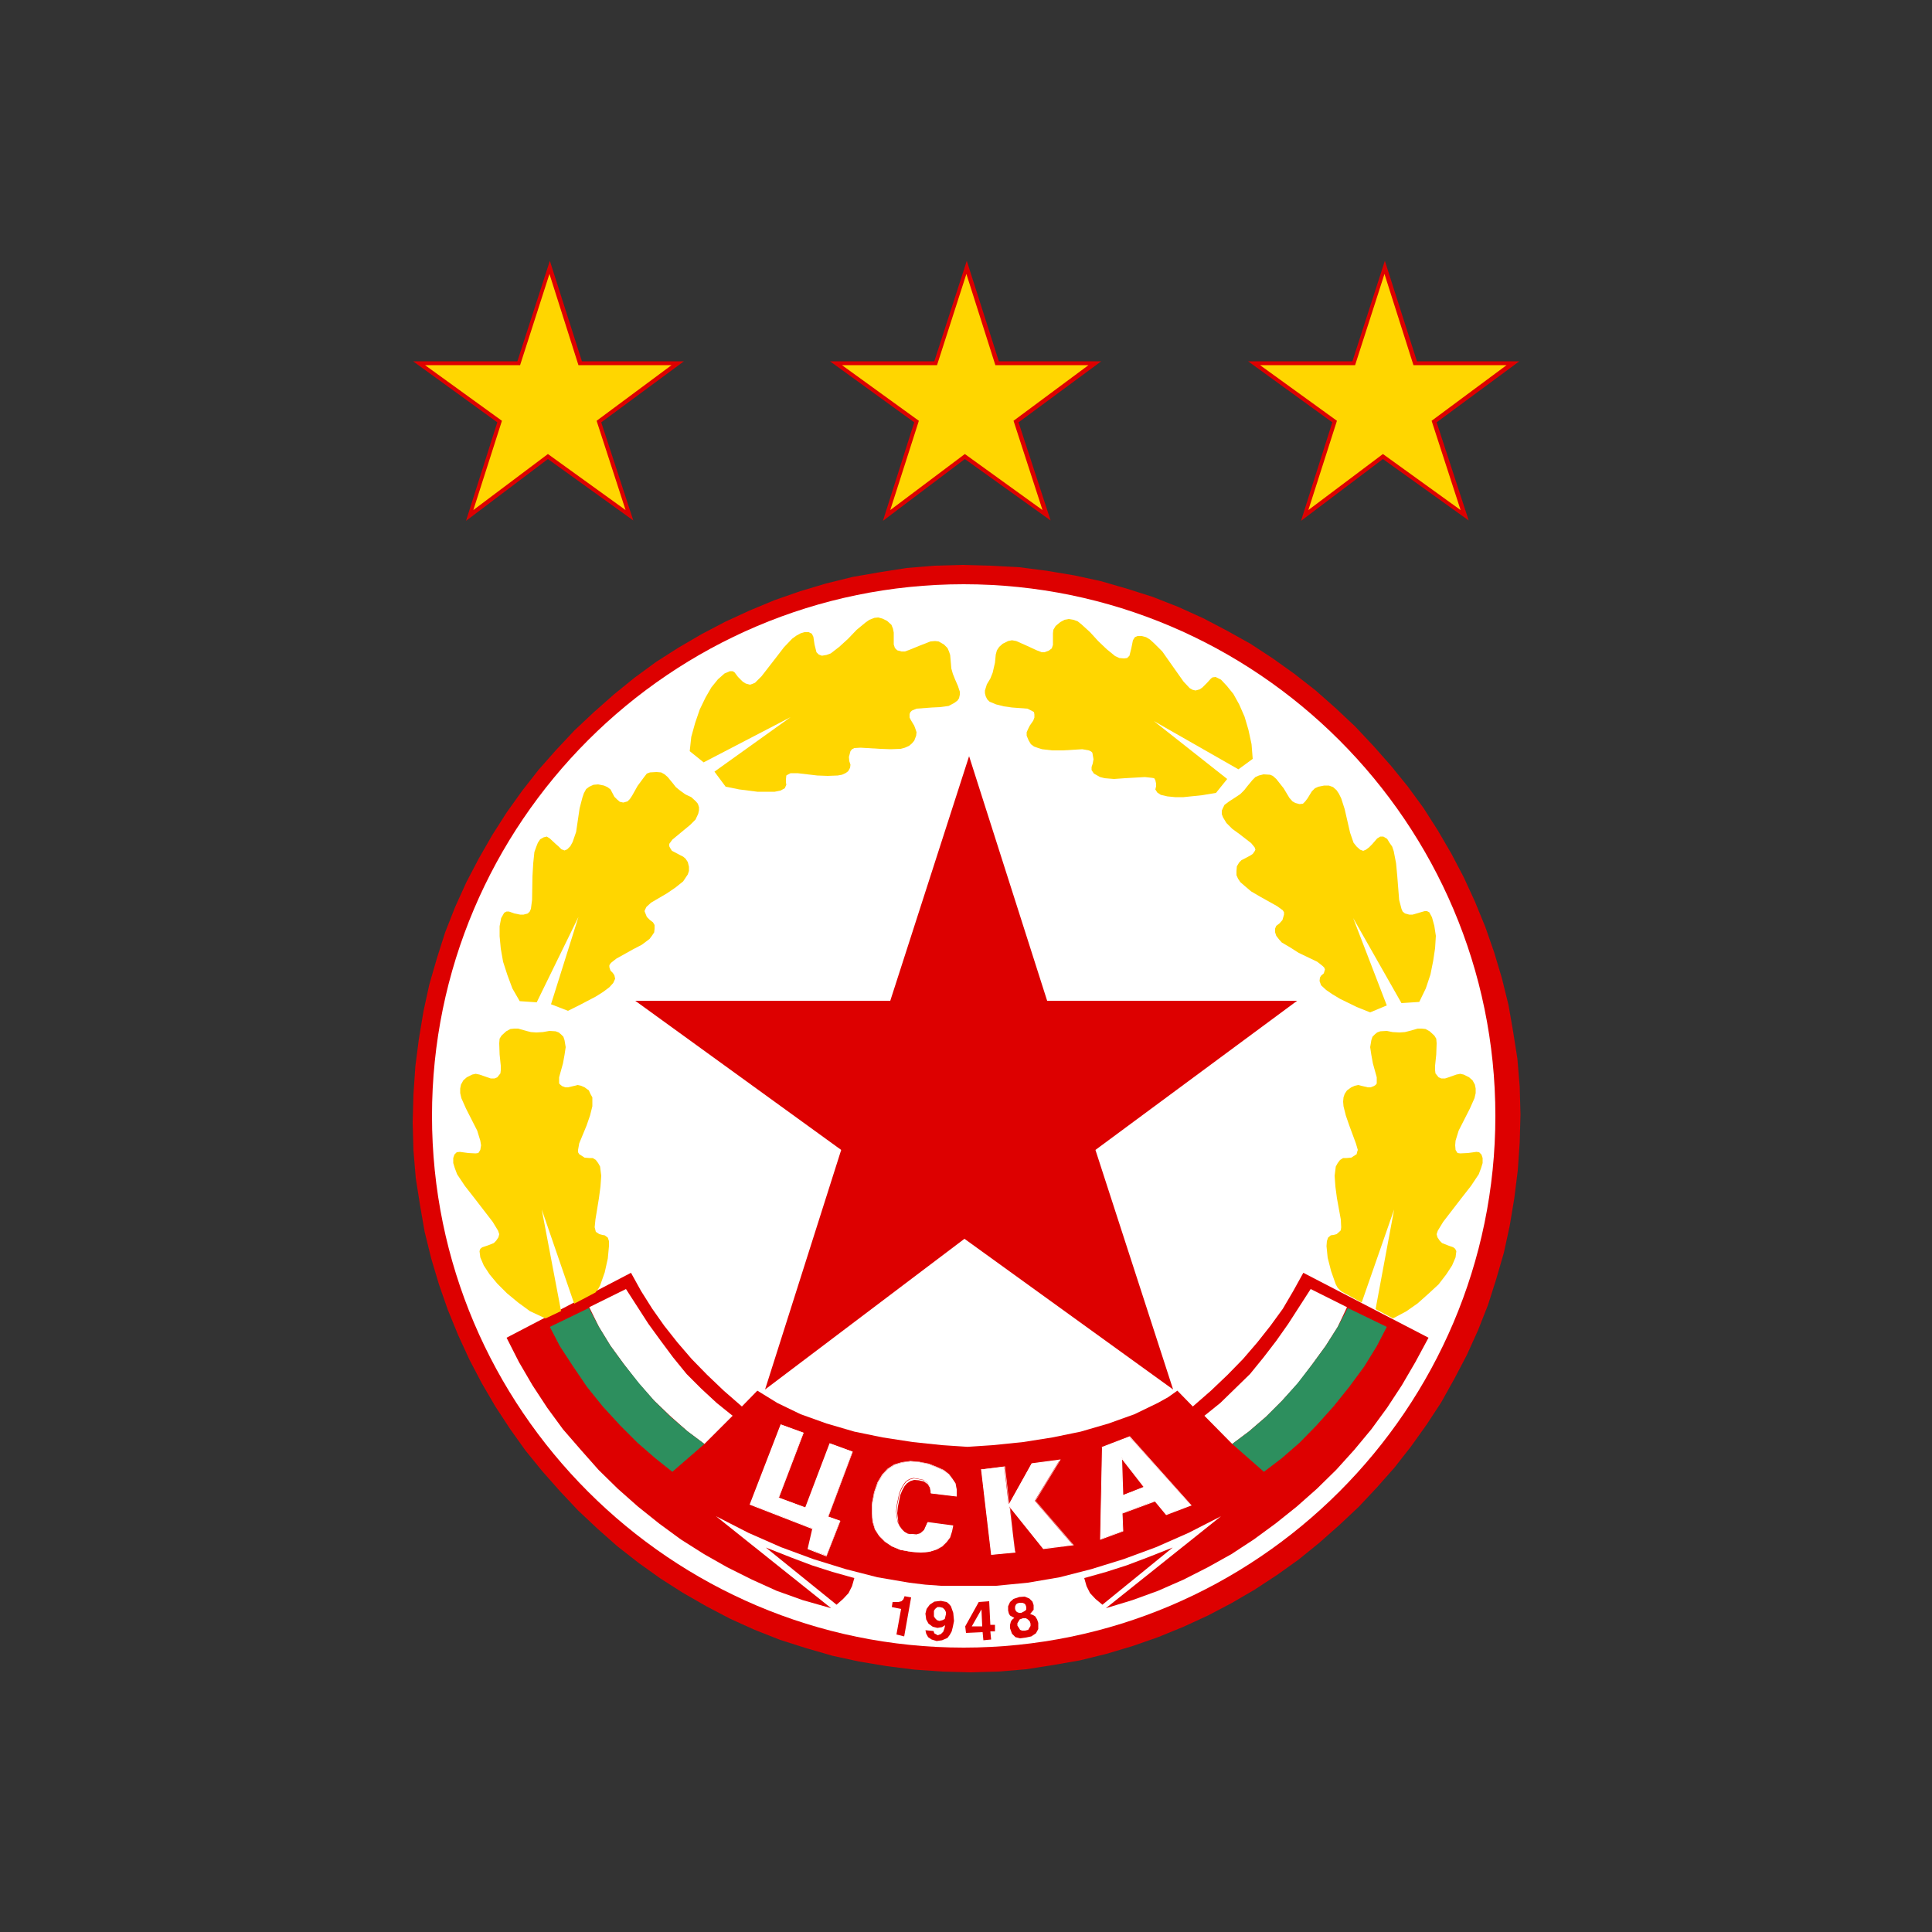
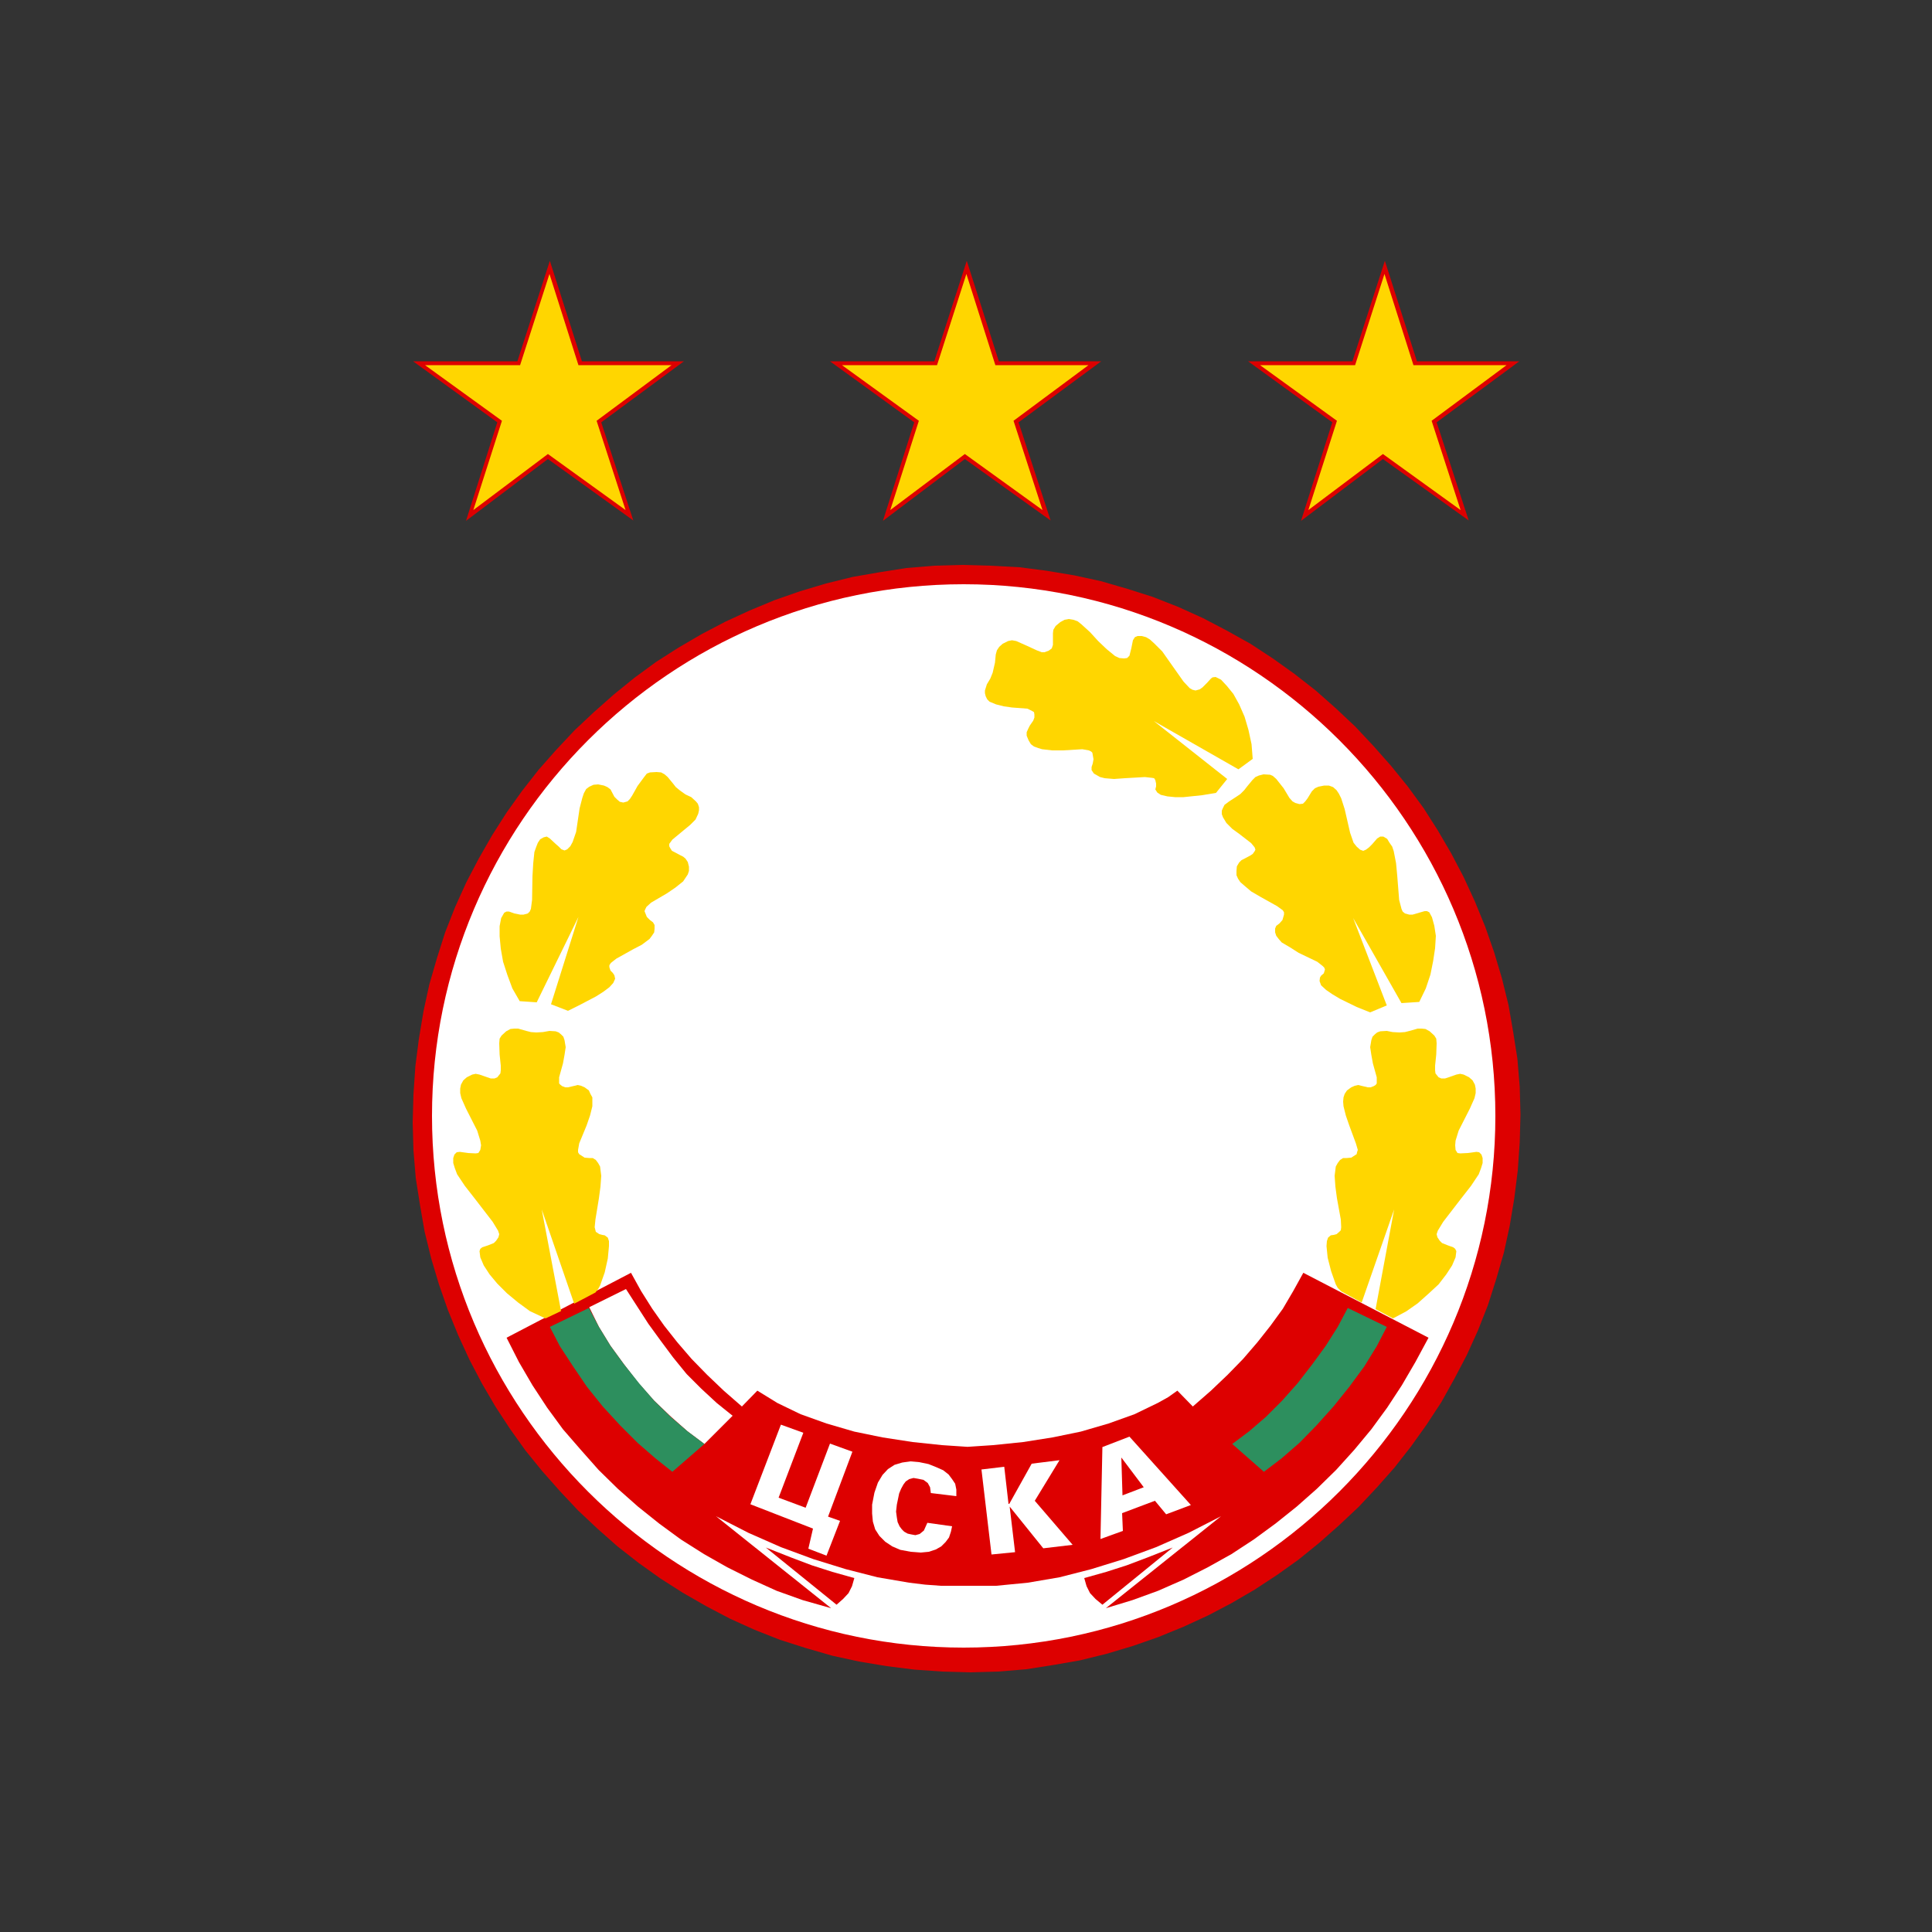
<svg xmlns="http://www.w3.org/2000/svg" version="1.1" id="Layer_1" x="0px" y="0px" viewBox="0 0 500 500" style="enable-background:new 0 0 500 500;" xml:space="preserve">
  <rect x="0" y="0" width="500" height="500" fill="#333333" stroke="none" />
  <style type="text/css">
	.st0{fill:#DD0000;}
	.st1{fill:#FFFFFF;}
	.st2{fill:#2D8F5E;}
	.st3{fill:#FFD600;}
</style>
  <g id="XMLID_1_">
    <path id="XMLID_5_" class="st0" d="M256.3,146.4l-7.3-0.2l-7.2,0.2l-7.2,0.6l-7,1.1l-6.9,1.2l-6.9,1.7l-6.7,2l-6.6,2.3L194,158   l-6.3,2.9l-6.1,3.2l-6,3.5l-5.8,3.7l-5.6,4.1l-5.3,4.3l-5.2,4.6l-5,4.7l-4.7,5l-4.6,5.2l-4.3,5.5l-4,5.6l-3.7,5.8l-3.5,6.1   l-3.2,6.1l-2.9,6.4l-2.6,6.6l-2.1,6.6l-2,6.9l-1.5,6.9l-1.2,7.2l-0.9,7l-0.5,7.3l-0.2,7.3l0.2,7.2l0.6,7.2l1.1,7l1.2,6.9l1.7,6.9   l2,6.7l2.3,6.6l2.7,6.6l2.9,6.3l3.2,6.1l3.5,6l3.8,5.8l4,5.6l4.3,5.3l4.6,5.2l4.7,5l5,4.7l5.2,4.6l5.5,4.3l5.6,4l5.8,3.7l6.1,3.5   l6.1,3.2l6.4,2.9l6.6,2.6l6.6,2.1l6.9,2l6.9,1.5l7.2,1.2l7.2,0.9l7.2,0.5l7.3,0.2l7.2-0.2l7.2-0.6l7-1.1l6.9-1.2l6.9-1.7l6.7-2   l6.6-2.3l6.6-2.7l6.3-2.9l6.1-3.2l6-3.5l5.8-3.8l5.6-4l5.3-4.3l5.2-4.6l5-4.7l4.7-5l4.6-5.2l4.3-5.5l4-5.6l3.8-5.8l3.4-6.1l3.2-6.1   l2.9-6.4l2.6-6.6l2.1-6.6l2-6.9l1.5-6.9l1.2-7.2l0.9-7.2l0.5-7.2l0.2-7.3l-0.2-7.2l-0.6-7.2l-1.1-7l-1.2-6.9l-1.7-6.9l-2-6.7   l-2.3-6.6l-2.7-6.6l-2.9-6.3l-3.2-6.1l-3.5-6l-3.7-5.8l-4.1-5.6l-4.3-5.3l-4.6-5.2l-4.7-5l-5-4.7l-5.2-4.6l-5.5-4.3l-5.6-4   l-5.8-3.8l-6.1-3.4l-6.1-3.2l-6.4-2.9l-6.6-2.6l-6.6-2.1l-6.9-2l-6.9-1.5l-7.2-1.2l-7-0.9L256.3,146.4z M256,151.9l-6.9-0.2l-7,0.3   l-6.9,0.6l-6.7,0.9l-6.7,1.2l-6.6,1.5l-6.4,2l-6.4,2.3l-6.1,2.4l-6.1,2.7l-6,3.2l-5.6,3.4l-5.6,3.5l-5.3,4l-5.2,4.1l-5,4.4   l-4.7,4.6l-4.6,4.7l-4.4,5l-4,5.3l-4,5.3l-3.5,5.6l-3.4,5.8l-3.1,6l-2.7,6.1l-2.4,6.3l-2.1,6.4l-1.8,6.6l-1.5,6.6l-1.2,6.9   l-0.9,6.9l-0.5,7l-0.2,6.9l0.3,7l0.6,6.9l0.9,6.7l1.2,6.7l1.7,6.6l1.8,6.4l2.3,6.4l2.4,6.1l2.7,6.1l3.2,6l3.4,5.6l3.7,5.6l3.8,5.3   l4.1,5.2l4.4,5l4.6,4.7l4.7,4.6l5,4.4l5.3,4l5.3,4l5.6,3.5l5.8,3.4l6,3.1l6.1,2.7l6.3,2.4l6.4,2.1l6.6,1.8l6.6,1.5l6.9,1.2l6.9,0.9   l7,0.5l6.9,0.2l7-0.3l6.9-0.6l6.7-0.9l6.7-1.2l6.6-1.7l6.4-1.8l6.4-2.3l6.1-2.4l6.1-2.7l6-3.2l5.6-3.4l5.6-3.7l5.3-3.8l5.2-4.1   l5-4.4l4.7-4.6l4.6-4.7l4.4-5l4.1-5.3l3.8-5.3l3.5-5.6l3.4-5.8l3.1-6l2.7-6.1l2.4-6.3l2.3-6.4l1.8-6.6l1.5-6.6l1.1-6.9l0.9-6.9   l0.5-7l0.2-6.9l-0.3-7l-0.6-6.9l-0.9-6.7l-1.2-6.7l-1.5-6.6l-2-6.4l-2.3-6.4l-2.4-6.1l-2.7-6.1l-3.2-6l-3.4-5.6l-3.5-5.6l-4-5.3   l-4.1-5.2l-4.4-5l-4.6-4.7l-4.7-4.6l-5-4.4l-5.3-4.1l-5.3-3.8l-5.6-3.5l-5.8-3.4l-6-3.1l-6.1-2.7l-6.3-2.4l-6.4-2.3l-6.6-1.8   l-6.6-1.5l-6.9-1.1l-6.9-0.9L256,151.9z" />
    <path id="XMLID_6_" class="st1" d="M249.4,151.2c75.8,0,137.6,61.8,137.6,137.6c0,75.8-61.8,137.6-137.6,137.6   c-75.8,0-137.6-61.8-137.6-137.6C111.8,213,173.6,151.2,249.4,151.2z" />
    <path id="XMLID_9_" class="st0" d="M141.8,118.8l-21.2,16l8.1-25.5l-21.8-15.8h27l8.4-26l8.3,26H177l-21.4,15.8l8.3,25.4   L141.8,118.8z M141.8,117.5L122.5,132l7.3-23.1L110,94.5h24.6l7.6-23.6l7.5,23.6h24.1l-19.4,14.4l7.5,23.1L141.8,117.5z" />
    <path id="XMLID_12_" class="st0" d="M249.7,118.8l-21.2,16l8.1-25.5l-21.8-15.8h27l8.4-26l8.3,26h26.5l-21.4,15.8l8.3,25.4   L249.7,118.8z M249.7,117.5L230.4,132l7.3-23.1l-19.8-14.4h24.6l7.6-23.6l7.5,23.6h24.1l-19.4,14.4l7.5,23.1L249.7,117.5z" />
    <path id="XMLID_15_" class="st0" d="M357.9,118.8l-21.2,16l8.1-25.5l-21.8-15.8h27l8.4-26l8.3,26h26.5l-21.4,15.8l8.3,25.4   L357.9,118.8z M357.9,117.5L338.6,132l7.3-23.1l-19.8-14.4h24.6l7.6-23.6l7.5,23.6h24.1l-19.4,14.4L378,132L357.9,117.5z" />
    <path id="XMLID_19_" class="st0" d="M215.1,416.2l-29.8-23.8l8.4,4.3l8.4,3.7l8.4,3.1l8.4,2.6l8.2,2.1l8.2,1.4l4.1,0.5l4.1,0.3h4.1   h4.1h-2.1h8.2l8.2-0.8l8.2-1.4l8.2-2.1l8.4-2.6l8.4-3.1l8.4-3.7l8.4-4.3l-29.8,23.8l6.9-2.1l6.6-2.4l6.6-2.9l6.3-3.2l6.1-3.4   l5.8-3.8l5.6-4.1l5.5-4.4l5.2-4.6l5-4.9l4.7-5.2l4.4-5.3l4.1-5.6l3.8-5.8l3.5-6l3.4-6.3l-32.4-16.8l-2.6,4.7l-2.7,4.6l-3.2,4.4   l-3.4,4.3l-3.7,4.3l-4,4.1l-4.3,4.1l-4.7,4.1l-4-4.1l-2.4,1.7l-2.7,1.5l-6,2.9l-6.7,2.4l-7.2,2.1l-7.3,1.5l-7.6,1.2l-7.8,0.8   l-7.5,0.5h1.8l-7.5-0.5l-7.6-0.8l-7.8-1.2l-7.3-1.5l-7.2-2.1l-6.7-2.4l-6-2.9l-5.2-3.2l-4,4.1l-4.7-4.1l-4.3-4.1l-4-4.1l-3.7-4.3   l-3.4-4.3l-3.1-4.4l-2.9-4.6l-2.6-4.7l-32.2,16.8l3.2,6.3l3.5,6l3.8,5.8l4.1,5.6l4.6,5.3l4.6,5.2l5,4.9l5.2,4.6l5.5,4.4l5.6,4.1   l6,3.8l6,3.4l6.4,3.2l6.4,2.9l6.7,2.4L215.1,416.2z M221.1,408.4l-0.6,2.1l-0.9,1.8l-1.4,1.5l-1.7,1.5l-18.3-14.8l6.6,2.6l5.3,2   l5.3,1.7L221.1,408.4z M280.6,408.4l0.6,2.1l0.9,1.8l1.4,1.5l1.8,1.5l18.2-14.8l-6.6,2.6l-5.3,2l-5.3,1.7L280.6,408.4z" />
-     <path id="XMLID_28_" class="st0" d="M265.6,415.9v0.6l-0.2,0.3l-0.5,0.3l-0.6,0.3h-0.6l-0.5-0.2l-0.3-0.3l-0.2-0.5v-0.6l0.2-0.5   l0.3-0.3l0.6-0.2h0.8l0.5,0.2l0.3,0.3L265.6,415.9z M263.3,420.7v-0.6l0.3-0.5l0.3-0.5l0.8-0.3h0.8l0.5,0.3l0.5,0.5l0.2,0.6v0.6   l-0.3,0.5l-0.3,0.5l-0.8,0.2h-0.8l-0.5-0.2l-0.3-0.5L263.3,420.7z M263.8,413.3l-1.5,0.5l-0.9,0.8l-0.5,1.1v1.1l0.2,0.8l0.3,0.5   l1.1,0.6l-0.6,0.5l-0.3,0.5l-0.2,0.8v0.9l0.5,1.4l0.9,0.9l1.2,0.3l1.5-0.2l1.4-0.3l1.2-0.8l0.6-1.1V420l-0.3-0.9l-0.5-0.8l-0.5-0.3   l-0.8-0.3l0.9-1.1v-1.2l-0.3-0.9l-0.8-0.8l-1.2-0.5L263.8,413.3L263.8,413.3z M254,416.5l0.2,4.4h-2.7L254,416.5z M253.3,414.6   l-3.5,6.3l0.2,1.7l4.3-0.2l0.2,2.1l2-0.2l-0.2-2.1h1.2v-1.7h-1.2l-0.3-6.1L253.3,414.6z M241.7,417.7v-0.8l0.3-0.5l0.6-0.5h0.6   l0.8,0.2l0.5,0.5l0.3,0.6v0.6l-0.3,1.2l-0.6,0.3l-0.8,0.2l-0.6-0.2l-0.5-0.5l-0.3-0.5V417.7z M242.4,424.7l1.4-0.2l1.4-0.6l0.6-0.8   l0.5-0.9l0.3-1.2l0.3-1.5l-0.2-2.1l-0.6-1.7l-0.5-0.6l-0.6-0.5l-1.5-0.3l-1.7,0.2l-1.2,0.8l-0.8,1.1l-0.3,1.2l0.2,1.5l0.6,1.1   l1.1,0.8l1.2,0.3l1.2-0.2l0.8-0.5l-0.2,0.9l-0.3,0.8l-0.6,0.6l-0.8,0.3l-0.9-0.5l-0.2-0.6l-2.1-0.2l0.2,0.9l0.5,0.9l0.9,0.6   L242.4,424.7z M230.8,415.9l2.4,0.5L232,423l2,0.5l1.8-10.1l-1.7-0.3l-0.3,0.8l-0.5,0.5l-0.8,0.2H231L230.8,415.9z" />
-     <polygon id="XMLID_29_" class="st0" points="249.6,320.6 198,359.6 217.7,297.6 164.4,259 230.4,259 250.8,195.7 271,259    335.7,259 283.5,297.6 303.6,359.6  " />
-     <polygon id="XMLID_30_" class="st1" points="318.9,373.7 323.3,370.4 327.7,366.6 331.8,362.5 336,357.9 339.6,353.1 343.1,348.3    346.2,343.4 348.6,338.3 339.2,333.6 333.4,342.6 330.3,347 327,351.3 323.5,355.6 319.6,359.4 315.8,363.1 311.7,366.4  " />
    <path id="XMLID_36_" class="st1" d="M296,384.9l-5.5,2.1l-0.3-9.8L296,384.9z M285.3,374.5l-0.5,23.8l5.8-2.1l-0.2-4.6l8.5-3.2   l2.9,3.5l6.4-2.4l-15.9-17.7L285.3,374.5z M254,380.3l2.6,22l6.1-0.6l-1.4-11.8l8.7,10.8l7.6-0.9l-9.8-11.4l6.4-10.5l-7.2,0.9   l-5.8,10.4h-0.2l-1.1-9.6L254,380.3z M240.9,386.4l6.6,0.8V387v-1.5l-0.3-1.5l-0.8-1.2l-0.9-1.2l-1.4-1.1l-1.8-0.8l-2-0.8l-2.4-0.5   l-2.3-0.2l-2.1,0.3l-2,0.6l-1.7,1.1l-1.4,1.5l-1.2,2l-0.9,2.6l-0.6,3.1v2.3l0.2,2.1l0.6,2l1.1,1.7l1.5,1.5l1.8,1.2l2.1,0.9l2.7,0.5   l2.6,0.2l2.1-0.2l1.8-0.6l1.4-0.8l1.1-1.1l0.9-1.2l0.5-1.5l0.3-1.4l-6.4-0.9l-0.9,2l-1.1,0.9l-1.1,0.3l-1.1-0.2l-0.9-0.2l-0.9-0.5   l-0.6-0.6l-0.6-0.8l-0.5-1.1l-0.2-1.2l-0.2-1.5l0.2-1.8l0.6-2.9l0.5-1.2l0.6-1.1l0.6-0.8l0.9-0.6l1.1-0.3l1.2,0.2l1.4,0.3l1.1,0.8   l0.6,1.1L240.9,386.4z M202.1,368.7l-7.9,20.6l16.2,6.3l-1.2,5.2l4.7,1.8l3.5-9l-3.1-1.1l6.3-16.8l-5.8-2.1l-6.3,16.6l-7-2.6   l6.4-16.8L202.1,368.7z" />
-     <path id="XMLID_42_" class="st1" d="M296,384.9l0-0.1l-5.3,2.1l-0.3-9.2L296,384.9L296,384.9l0-0.1L296,384.9L296,384.9l-5.7-7.7   l-0.2,0.1l0.3,9.9l5.8-2.3L296,384.9L296,384.9z M285.3,374.5l-0.1,0l-0.5,24l6-2.2l-0.2-4.6l8.4-3.1l2.9,3.5l6.6-2.5l-16-17.9   l-7.3,2.8l0,0.1L285.3,374.5l0,0.1l7.1-2.7l15.7,17.5l-6.2,2.4l-2.9-3.5l-8.7,3.3l0.2,4.6l-5.6,2l0.5-23.6L285.3,374.5l0,0.1   L285.3,374.5z M254,380.3l-0.1,0l2.6,22.1l6.3-0.6l-1.3-11.5l8.5,10.6l7.9-1l-9.9-11.5l6.5-10.7l-7.5,1l-5.8,10.4h-0.1v0.1l0.1,0   l-1.1-9.7l-6.3,0.8l0,0.1L254,380.3l0,0.1l6-0.7l1.1,9.6h0.3h0.1l5.8-10.4l6.9-0.9l-6.3,10.4l9.7,11.3l-7.3,0.9l-8.7-10.8l-0.2,0.1   l1.4,11.6l-5.9,0.6l-2.6-21.9L254,380.3l0,0.1L254,380.3z M240.9,386.4l0,0.1l6.7,0.8V387v-1.5l-0.3-1.6l-0.8-1.2l-0.9-1.2   l-1.4-1.1l-1.8-0.8l-2-0.8l-2.5-0.5l-2.3-0.2l-2.2,0.3l-2,0.6l-1.7,1.1l-1.4,1.5l-1.2,2l-0.9,2.6l-0.6,3.1v2.3l0.2,2.2l0.6,2   l1.1,1.7l1.5,1.5l1.8,1.2l2.2,0.9l2.8,0.5l2.6,0.2l2.2-0.2l1.9-0.6l1.4-0.8l1.1-1.1l0.9-1.2l0.5-1.6l0.3-1.5l-6.6-0.9l-0.9,2   l-1,0.9l-1,0.3l-1-0.1L235,397l-0.9-0.4l-0.6-0.6l-0.6-0.7l-0.4-1l-0.1-1.2l-0.2-1.5l0.2-1.8l0.6-2.9l0.5-1.2l0.6-1.1l0.6-0.7   l0.9-0.6l1-0.3l1.2,0.1l1.3,0.3l1,0.7l0.6,1l0.2,1.4l0.1,0L240.9,386.4l0.1,0l-0.2-1.4l-0.6-1.1l-1.1-0.8l-1.4-0.3l-1.2-0.2   l-1.1,0.3l-0.9,0.6l-0.6,0.8l-0.6,1.1l-0.5,1.2l-0.6,2.9l-0.2,1.8l0.2,1.5l0.2,1.2l0.5,1.1l0.6,0.8l0.6,0.6l0.9,0.5l0.9,0.2   l1.1,0.2l1.1-0.3l1.1-0.9l0.9-1.9l6.2,0.9l-0.3,1.2l-0.5,1.5l-0.9,1.2l-1.1,1.1l-1.3,0.7l-1.8,0.6l-2.1,0.2l-2.6-0.2l-2.7-0.5   l-2.1-0.9l-1.8-1.2l-1.5-1.5l-1.1-1.7l-0.6-2l-0.2-2.1v-2.3l0.6-3l0.9-2.6l1.2-2l1.4-1.5l1.7-1.1l2-0.6l2.1-0.3l2.3,0.2l2.4,0.5   l2,0.8l1.8,0.8l1.3,1.1l0.9,1.2l0.7,1.2l0.3,1.5v1.5v0l-6.4-0.7L240.9,386.4l0.1,0L240.9,386.4z M202.1,368.7l-0.1,0l-8,20.7   l16.2,6.3l-1.2,5.2l4.9,1.9l3.6-9.2l-3.1-1.1l6.3-16.8l-6-2.2l-6.3,16.6l-6.8-2.5l6.4-16.8l-6-2.2l0,0.1L202.1,368.7l0,0.1l5.7,2.1   l-6.4,16.8l7.2,2.7l6.3-16.6l5.6,2.1l-6.3,16.8l3.1,1.1l-3.4,8.8l-4.5-1.8l1.2-5.2l-16.2-6.3l7.9-20.5L202.1,368.7l0,0.1   L202.1,368.7z" />
    <polygon id="XMLID_43_" class="st1" points="182.3,373.7 177.9,370.4 173.6,366.6 169.3,362.5 165.2,357.9 161.5,353.1 158,348.3    155,343.4 152.5,338.3 162,333.6 167.8,342.6 171,347 174.2,351.3 177.7,355.6 181.5,359.4 185.5,363.1 189.6,366.4  " />
    <polygon id="XMLID_44_" class="st2" points="327.1,380.9 331.7,377.4 336.3,373.4 340.7,368.9 345.1,364 349.2,358.9 353.1,353.6    356.3,348.4 358.9,343.4 348.8,338.5 346.2,343.4 343.1,348.3 339.6,353.1 335.8,358 331.8,362.5 327.6,366.7 323.3,370.4    318.9,373.7  " />
    <polygon id="XMLID_45_" class="st2" points="174,380.9 169.6,377.4 165,373.4 160.5,368.9 156,364 151.9,358.9 148.3,353.6    144.9,348.4 142.3,343.4 152.4,338.5 155,343.4 158,348.3 161.5,353.1 165.4,358 169.3,362.5 173.6,366.7 177.9,370.4 182.3,373.7     " />
    <polygon id="XMLID_46_" class="st3" points="178.3,224.3 178.3,225.4 178,226.3 177.4,227.2 176.8,228.1 174.8,229.7 172.6,231.2    168.5,233.6 167.3,234.7 167,235.3 166.8,235.8 167.4,237.3 168.2,238.1 169,238.7 169.4,239.4 169.4,240.4 169.3,241.3    168.7,242.2 168.1,243 166.1,244.5 163.8,245.7 159.5,248.1 158.1,249.2 157.7,249.8 157.7,250.3 158,251.2 158.6,251.8 159,252.4    159.2,253.3 158.7,254.4 157.7,255.5 156.1,256.7 154.2,257.9 150.2,260 147,261.6 142.6,259.9 149.7,237.3 138.9,259.4    134.5,259.1 132.6,255.8 131.3,252.3 130.2,248.9 129.6,245.5 129.3,242.3 129.3,239.7 129.7,237.6 130.5,236.2 131.1,235.9    131.7,235.9 133.1,236.4 134.6,236.7 135.5,236.7 136.6,236.4 137.1,235.9 137.4,235.2 137.7,232.9 137.8,226.8 138,223.4    138.3,220.5 138.8,219.1 139.2,218.1 139.8,217.2 140.7,216.7 141.5,216.5 142.3,217 143.8,218.4 144.6,219.1 145.3,219.8    146.1,220.1 146.8,219.8 147.6,219 148.2,217.9 149.1,215.3 150,209.2 150.7,206.5 151.1,205.3 151.7,204.2 152.5,203.6    153.6,203.1 154.8,203 156.3,203.3 157.2,203.7 158,204.3 159,206.2 159.7,206.9 160.4,207.5 161.3,207.7 162.4,207.4 163,206.8    163.6,205.9 165,203.4 166.7,201.1 167.4,200.2 168.2,199.9 169.9,199.8 171.1,199.9 172,200.4 172.8,201.1 174.2,202.8    174.9,203.7 176,204.6 177.4,205.6 178.9,206.3 180.1,207.4 180.6,208 180.9,208.9 180.9,209.7 180.7,210.6 180,212.1 178.6,213.5    176.9,214.9 174,217.3 173.2,218.4 173.2,219 173.4,219.4 173.9,220.2 174.5,220.5 176,221.3 176.8,221.7 177.4,222.2 178,223.1     " />
    <polygon id="XMLID_47_" class="st3" points="140.5,340.9 137.1,339.3 134.1,337.1 131.2,334.7 128.7,332.2 126.7,329.8    125.2,327.5 124.3,325.4 124.1,323.8 124.3,323.2 124.8,322.8 126.3,322.3 127.8,321.7 128.4,321.1 129,320.2 129.2,319.4    128.9,318.5 127.5,316.2 122.8,310.1 120.3,306.9 118.3,303.9 117.7,302.3 117.3,301 117.3,299.7 117.6,298.8 118.2,298.2    119,298.1 121.1,298.4 123.1,298.5 123.8,298.4 124.3,297.6 124.5,296.4 124.3,295.2 123.5,292.6 120.6,286.9 119.4,284.2    119.1,282.9 119.1,281.7 119.3,280.7 119.9,279.6 120.8,278.8 122.2,278.1 123.1,277.9 124.1,278.1 126.1,278.8 127,279.1    128,279.1 128.7,278.8 129.5,277.8 129.6,277 129.6,275.8 129.3,272.9 129.2,270 129.3,268.8 129.8,268 131,266.9 132.1,266.3    133.1,266.2 134.1,266.2 136.2,266.8 137.4,267.1 138.8,267.2 140.5,267.1 142.2,266.8 143.8,266.9 144.6,267.2 145.2,267.7    145.8,268.3 146.1,269.2 146.4,271 146.1,273 145.7,275.2 144.7,278.8 144.7,280.4 145.1,280.8 145.5,281.1 146.3,281.4 147,281.4    148.7,281 149.5,280.8 150.4,281 151.3,281.4 152.4,282.2 152.8,283.1 153.3,284 153.3,285.1 153.3,286.3 152.7,288.7 151.8,291.3    149.9,295.9 149.6,297.6 149.6,298.2 149.9,298.7 151.3,299.6 152.5,299.7 153.4,299.7 154.2,300.2 154.8,301 155.3,301.9    155.6,304.3 155.4,307.1 155,310.1 154.1,315.6 153.9,317.6 154.1,318.4 154.2,318.8 155.1,319.4 155.9,319.6 156.5,319.7    157.3,320.3 157.6,321.2 157.6,322.5 157.3,325.7 156.5,329.3 155.3,332.7 154.8,333.6 154.1,334.5 148.6,337.4 140.2,313    145.2,339.3 141.2,341.2  " />
-     <polygon id="XMLID_48_" class="st3" points="236.6,191.7 236,192.4 235.3,193 234.2,193.5 233.1,193.8 230.5,193.9 227.8,193.8    222.7,193.5 221.1,193.6 220.5,193.9 220.1,194.4 219.7,195.9 219.8,197 220.1,197.9 220,198.7 219.5,199.6 218.8,200.1    217.9,200.5 216.8,200.7 214.2,200.8 211.5,200.7 206.4,200.1 204.6,200.1 204,200.4 203.5,200.7 203.4,201.7 203.4,202.5    203.5,203.1 203.1,204 202,204.6 200.5,204.9 198.3,204.9 196,204.9 191.3,204.3 187.8,203.6 184.9,199.7 204.6,185.6 182.1,197.3    178.5,194.4 178.9,190.7 179.9,187.1 181.1,183.6 182.6,180.5 184.1,177.9 185.8,175.8 187.5,174.3 188.9,173.7 189.6,173.7    190.1,174 191,175.2 192.2,176.4 193,176.9 194.1,177.2 194.7,177 195.4,176.7 197.1,175 200.9,170.1 202.9,167.5 205,165.3    206.1,164.5 207.2,163.9 208.2,163.6 209.3,163.6 210.1,164 210.5,164.8 210.8,166.8 211.3,168.8 211.9,169.4 212.7,169.7    213.9,169.5 215,169.1 217.2,167.4 219.5,165.3 221.7,163 224,161.1 225,160.4 226.3,159.9 227.3,159.8 228.4,160.1 229.6,160.7    230.7,161.7 231.1,162.7 231.3,163.7 231.3,165.9 231.3,166.8 231.6,167.7 232.2,168.3 233.3,168.6 234.2,168.6 235.3,168.2    238,167.1 240.8,166 242,165.9 242.9,166 244.3,166.8 245.2,167.7 245.6,168.6 245.9,169.5 246.1,171.8 246.2,173 246.6,174.4    247.2,175.9 247.9,177.5 248.4,179 248.4,179.8 248.2,180.7 247.8,181.3 247,181.9 245.5,182.7 243.3,183 241.2,183.1 237.2,183.4    236,183.9 235.6,184.3 235.4,184.8 235.4,185.7 235.7,186.3 236.6,187.8 236.9,188.6 237.2,189.5 237.1,190.4  " />
    <polygon id="XMLID_49_" class="st3" points="266.2,191.6 266.8,192.6 267.6,193.2 268.7,193.6 269.7,193.9 272.3,194.2    275.1,194.2 280.1,193.9 281.8,194.2 282.4,194.5 282.7,194.8 283,196.5 282.8,197.6 282.5,198.5 282.5,199.3 283.1,200.2    283.8,200.6 284.7,201.1 285.9,201.4 288.3,201.6 291.1,201.4 296.3,201.1 298.1,201.3 298.7,201.4 299,201.9 299.2,202.8    299.2,203.5 299,204.3 299.5,205.1 300.4,205.7 302.1,206.1 304.1,206.3 306.3,206.3 311.1,205.8 314.7,205.2 317.6,201.6    298.6,186.6 320.5,199.1 324.2,196.4 323.9,192.6 323.1,188.9 322.1,185.5 320.7,182.3 319.2,179.6 317.5,177.5 316,175.9    314.6,175.2 313.8,175.3 313.4,175.6 312.4,176.7 311.2,177.9 310.5,178.4 309.4,178.7 308.6,178.5 307.9,178.1 306.3,176.4    302.7,171.3 300.8,168.6 298.7,166.5 297.6,165.5 296.6,164.9 295.5,164.6 294.4,164.6 293.7,164.9 293.2,165.7 292.8,167.7    292.3,169.7 291.7,170.3 290.9,170.4 289.7,170.3 288.6,169.8 286.4,168 284.2,165.9 282.1,163.6 279.9,161.6 278.9,160.8    277.8,160.4 276.6,160.2 275.5,160.4 274.4,161 273.2,162 272.6,163 272.5,163.9 272.5,166 272.5,166.9 272.2,167.8 271.4,168.4    270.3,168.8 269.6,168.8 268.3,168.3 265.7,167.1 263,165.9 261.9,165.7 260.9,165.9 259.5,166.6 258.6,167.4 258,168.3    257.7,169.4 257.5,171.5 256.9,174.1 256.3,175.6 255.4,177.1 254.9,178.7 254.9,179.4 255.1,180.2 255.5,181 256.1,181.6    257.8,182.3 259.8,182.8 261.9,183.1 265.9,183.4 267.1,184 267.6,184.3 267.7,184.9 267.7,185.7 267.4,186.5 266.5,187.8    266.1,188.6 265.7,189.5 265.7,190.4  " />
    <polygon id="XMLID_50_" class="st3" points="320,225.4 320,226.5 320.4,227.4 321,228.3 321.8,229 323.8,230.7 326.2,232.1    330.5,234.5 332,235.6 332.3,236.1 332.3,236.7 331.9,238.1 331.1,239 330.3,239.6 330,240.3 330,241.3 330.3,242.2 331,243.1    331.7,243.9 333.9,245.2 336.1,246.6 340.9,248.9 342.3,250 342.7,250.4 342.9,250.9 342.6,251.9 341.9,252.5 341.6,253    341.5,253.9 341.9,255 343.2,256.2 344.8,257.3 346.8,258.5 351.1,260.6 354.6,262 358.9,260.2 350.2,237.6 362.7,259.6    367.3,259.3 369,255.8 370.2,252.2 370.9,248.7 371.4,245.4 371.6,242.2 371.2,239.6 370.6,237.4 369.9,236.1 369.3,235.8    368.7,235.8 367.3,236.2 365.6,236.7 364.7,236.7 363.6,236.4 363,235.9 362.7,235.2 362.1,232.9 361.6,226.6 361.3,223.4    360.7,220.3 360.3,219.1 359.6,218.1 359,217.1 358,216.5 357.2,216.5 356.4,217 355.1,218.5 354.3,219.3 353.5,219.9 352.8,220.2    352,219.9 351.1,219.1 350.3,218.1 349.4,215.5 348,209.4 347.1,206.6 346.5,205.4 345.9,204.5 345,203.7 343.9,203.3 342.7,203.3    341.2,203.6 340.3,204 339.5,204.8 338.4,206.6 337.8,207.4 337.2,208 336.3,208.1 335.2,207.8 334.5,207.4 333.7,206.5 332.2,204    330.3,201.6 329.4,200.8 328.7,200.5 327,200.4 325.8,200.7 324.9,201.1 324.1,201.9 322.7,203.6 322,204.5 321,205.5 319.5,206.5    318.1,207.4 316.9,208.3 316.5,209.1 316.2,209.8 316.2,210.7 316.5,211.5 317.4,213 318.9,214.5 320.7,215.8 323.8,218.2    324.7,219.3 324.9,219.9 324.7,220.3 324.2,221 323.6,221.4 322.1,222.2 321.3,222.6 320.7,223.2 320.1,224.2  " />
    <polygon id="XMLID_51_" class="st3" points="360.5,341.2 363.9,339.4 366.9,337.3 369.7,334.8 372.3,332.4 374.3,329.8    375.8,327.5 376.7,325.4 376.9,323.8 376.6,323.2 376.1,322.8 374.7,322.3 373.2,321.7 372.6,321.1 372,320.2 371.8,319.4    372.1,318.5 373.5,316.2 378.2,310.1 380.7,306.9 382.7,303.9 383.3,302.3 383.7,301 383.7,299.7 383.4,298.8 382.8,298.2    382.1,298.1 379.9,298.4 377.9,298.5 377.2,298.4 376.7,297.6 376.6,296.4 376.7,295.2 377.5,292.6 380.4,286.9 381.6,284.2    381.9,282.9 381.9,281.7 381.7,280.7 381.1,279.6 380.2,278.8 378.8,278.1 377.9,277.9 376.9,278.1 374.9,278.8 374,279.1    373,279.1 372.3,278.8 371.5,277.8 371.4,277 371.4,275.8 371.7,272.9 371.8,270 371.7,268.8 371.2,268 370,266.9 368.9,266.3    367.9,266.2 366.9,266.2 364.8,266.8 363.6,267.1 362.2,267.2 360.4,267.1 358.9,266.8 357.2,266.9 356.4,267.2 355.8,267.7    355.2,268.3 354.9,269.2 354.6,271 354.9,273 355.3,275.2 356.3,278.8 356.3,280.4 356,280.8 355.5,281.1 354.7,281.4 354,281.4    352.3,281 351.5,280.8 350.6,281 349.7,281.4 348.6,282.2 348,283.1 347.7,284 347.6,285.1 347.7,286.3 348.3,288.7 349.2,291.3    350.9,295.9 351.4,297.6 351.2,298.2 351.1,298.7 349.7,299.6 348.5,299.7 347.6,299.7 346.8,300.2 346.2,301 345.7,301.9    345.4,304.3 345.6,307.1 346,310.1 347,315.6 347.1,317.6 347,318.4 346.6,318.8 345.9,319.4 345.1,319.6 344.4,319.7 343.7,320.3    343.4,321.2 343.3,322.5 343.6,325.5 344.5,329 345.7,332.4 346.2,333.3 347.1,334.2 352.4,337.1 360.8,313 356,338.8  " />
    <polygon id="XMLID_52_" class="st3" points="141.8,117.5 122.5,132 129.9,108.9 110,94.5 134.6,94.5 142.2,70.9 149.7,94.5    173.8,94.5 154.4,108.9 161.9,132  " />
    <polygon id="XMLID_53_" class="st3" points="249.7,117.5 230.4,132 237.8,108.9 217.9,94.5 242.5,94.5 250.1,70.9 257.6,94.5    281.7,94.5 262.3,108.9 269.8,132  " />
    <polygon id="XMLID_54_" class="st3" points="357.9,117.5 338.6,132 346,108.9 326.1,94.5 350.7,94.5 358.3,70.9 365.8,94.5    389.9,94.5 370.5,108.9 378,132  " />
  </g>
</svg>